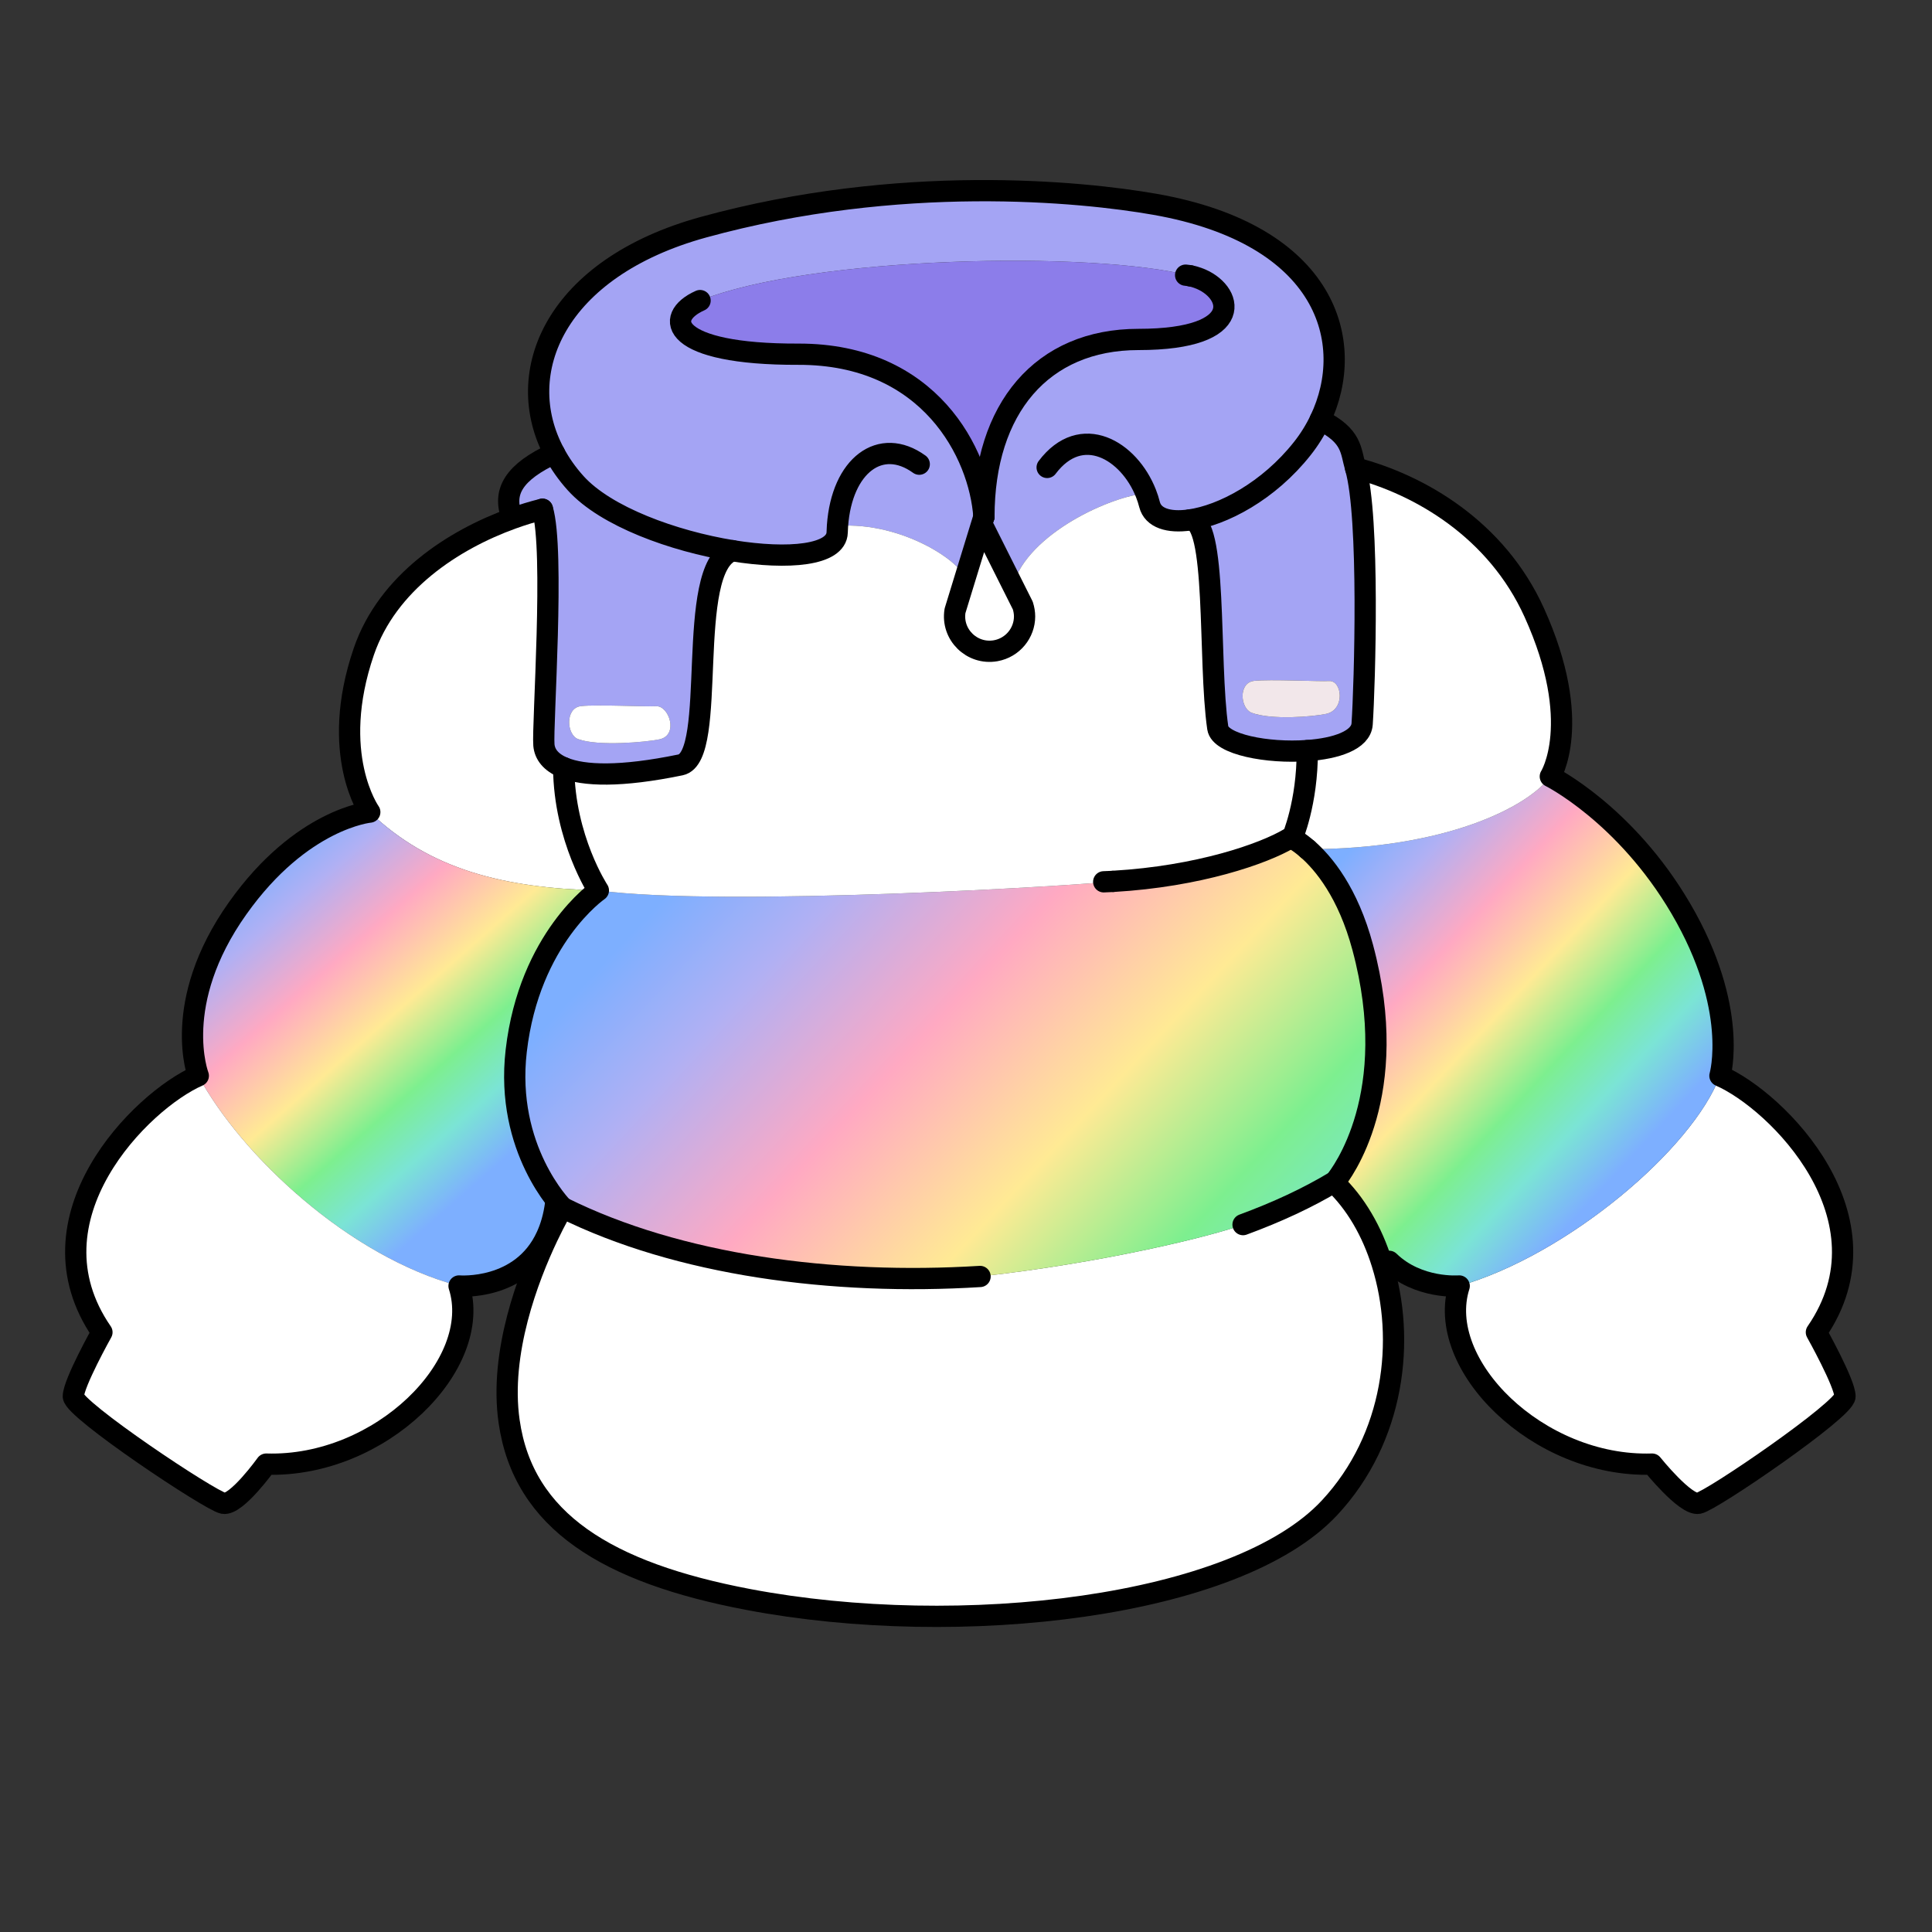
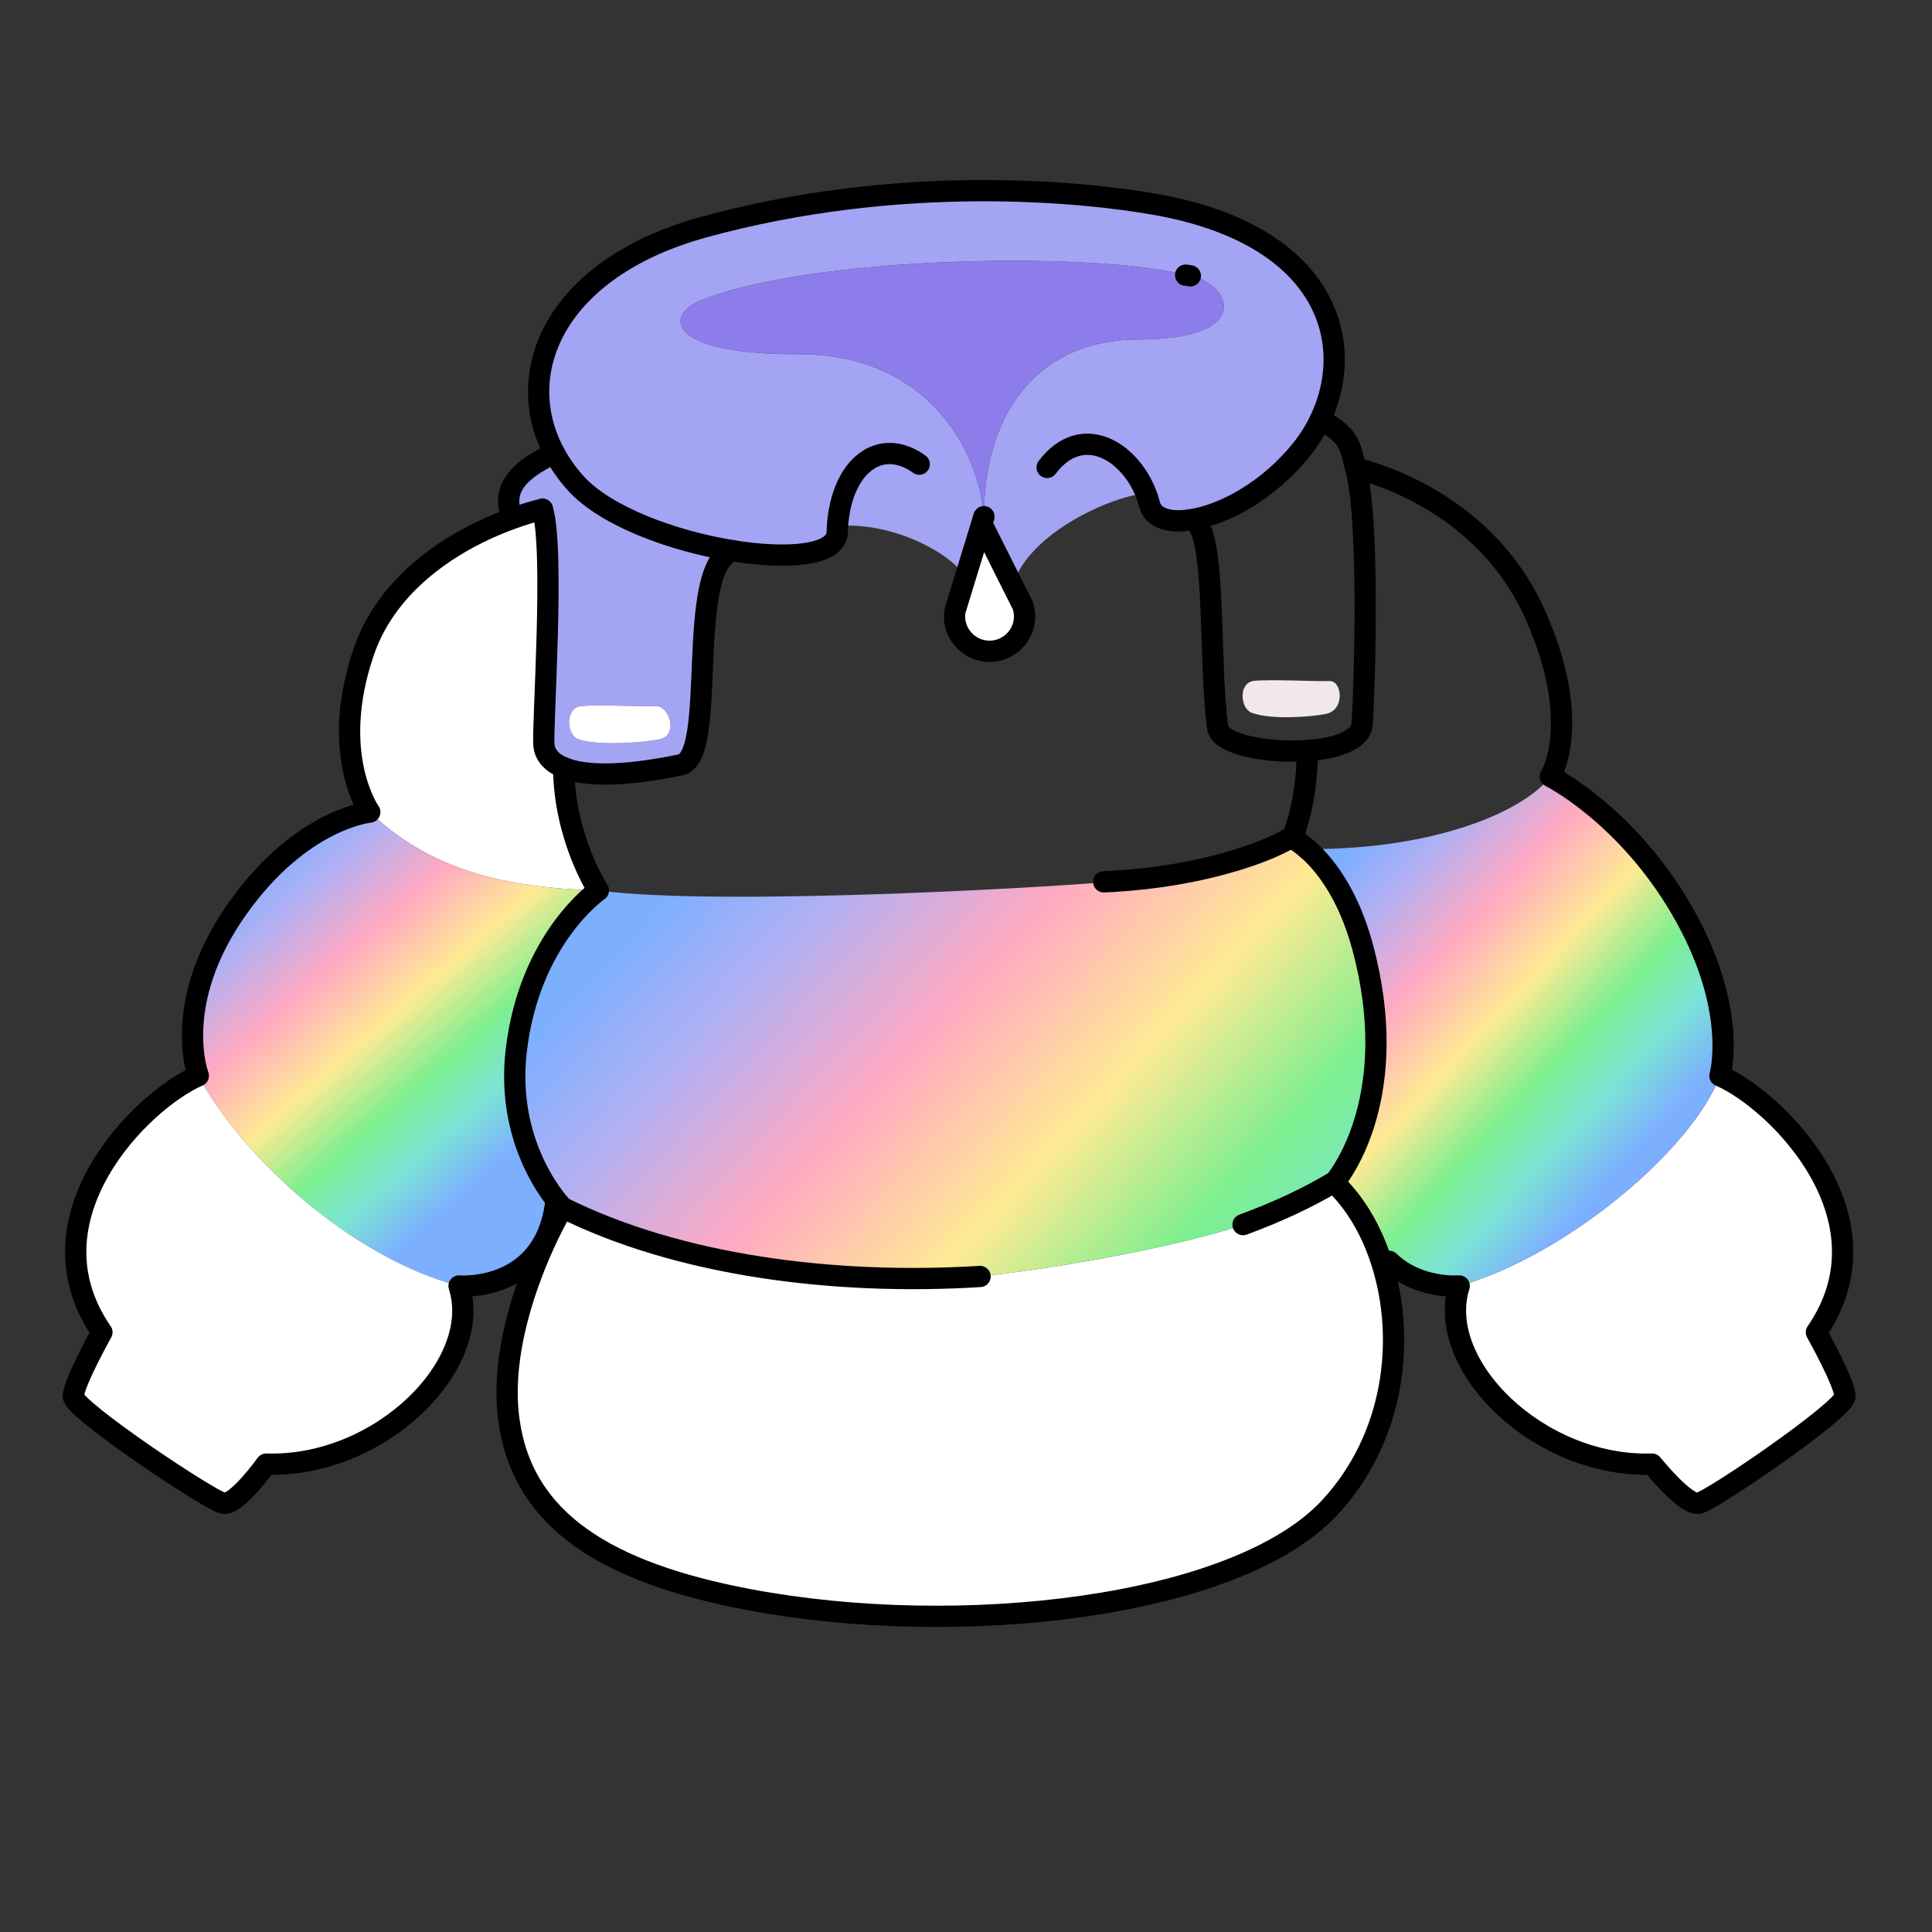
<svg xmlns="http://www.w3.org/2000/svg" xmlns:xlink="http://www.w3.org/1999/xlink" id="Layer_2" viewBox="0 0 1000 1000">
  <rect x="0" y="0" width="1000" height="1000" fill="#333333" stroke="none" />
  <defs>
    <style>.cls-1,.cls-2{fill:none;}.cls-3{fill:url(#linear-gradient);}.cls-4{fill:#f2e7ea;}.cls-5{fill:#fff;}.cls-6{fill:#8c7dea;}.cls-7{fill:#a4a4f4;}.cls-2{stroke:#000;stroke-linecap:round;stroke-linejoin:round;stroke-width:11px;}.cls-8{fill:url(#linear-gradient-3);}.cls-9{fill:url(#linear-gradient-2);}</style>
    <linearGradient id="linear-gradient" x1="684.37" y1="455.52" x2="841.76" y2="602.09" gradientUnits="userSpaceOnUse">
      <stop offset="0" stop-color="#7dafff" />
      <stop offset=".14" stop-color="#b0b0f4" />
      <stop offset=".33" stop-color="#ffa9c2" />
      <stop offset=".43" stop-color="#ffc9ab" />
      <stop offset=".53" stop-color="#ffea94" />
      <stop offset=".71" stop-color="#7def8f" />
      <stop offset=".85" stop-color="#7be4d5" />
      <stop offset="1" stop-color="#7dafff" />
    </linearGradient>
    <linearGradient id="linear-gradient-2" x1="375.15" y1="430.98" x2="701.49" y2="734.65" gradientUnits="userSpaceOnUse">
      <stop offset="0" stop-color="#7dafff" />
      <stop offset=".14" stop-color="#b0b0f4" />
      <stop offset=".33" stop-color="#ffa9c2" />
      <stop offset=".53" stop-color="#ffea94" />
      <stop offset=".71" stop-color="#7def8f" />
      <stop offset=".85" stop-color="#7be4d5" />
      <stop offset="1" stop-color="#7dafff" />
    </linearGradient>
    <linearGradient id="linear-gradient-3" x1="141.28" y1="438.52" x2="273.61" y2="588.9" xlink:href="#linear-gradient-2" />
  </defs>
  <g id="_02">
    <g>
      <rect class="cls-1" width="1000" height="1000" />
      <g>
        <g>
          <path class="cls-5" d="m940.16,689.58s14.8,26.44,14.8,33.2-69.04,54.08-75.8,55.32c-6.8,1.24-24.04-20.28-24.04-20.28-59.16,1.84-112.76-51.64-99.84-92.2,56.04-16.04,120.8-70.92,134.96-108.8,29.6,12.88,90.6,73.76,49.92,132.76Z" />
          <path class="cls-3" d="m869.92,470.14c30.48,51.96,20.32,86.68,20.32,86.68-14.16,37.88-78.92,92.76-134.96,108.8,0,0-21.28,1.8-36.24-12.76l-3.68,1.16c-5.2-16.76-13.72-31.4-24.8-41.88,0,0,.12-.12.32-.4,3.6-4.36,34.84-45.28,14.48-121.32-7.64-28.56-20.32-43.64-28.56-50.88,71.12,0,114.16-21.8,125.64-37.64,0,0,38.8,19.36,67.48,68.24Z" />
-           <path class="cls-5" d="m794.12,317.06c25.88,57.2,8.32,84.84,8.32,84.84-11.48,15.84-54.52,37.64-125.64,37.64h-.04c-4.72-4.16-7.96-5.68-7.96-5.68,0,0,7.96-18.16,7.84-45.36,14.92-1.04,27.8-5.36,28.4-13.76,1.36-20.04,3.96-107.24-3.4-132.48,33.24,8.68,72.96,31.68,92.48,74.8Z" />
          <path class="cls-5" d="m715.36,654.02c12.32,39.28,6.52,90.2-27.2,126.4-48.08,51.64-191.16,68.28-300.8,47.48-73.12-13.88-116.48-40.56-123.84-92.2-5.12-35.6,9.96-74.68,19.84-95.52,4.48-9.44,7.88-15.12,7.88-15.12,59.88,29.8,139.8,40.36,216.04,35.64,64-7.04,120.32-20.96,136.12-26.84,17.52-6.44,33.48-13.84,47.36-22.2l.12.08c-.2.28-.32.4-.32.4,11.08,10.48,19.6,25.12,24.8,41.88Z" />
          <path class="cls-9" d="m705.36,490.42c20.36,76.04-10.88,116.96-14.48,121.32l-.12-.08c-13.88,8.36-29.84,15.76-47.36,22.2-15.8,5.88-72.12,19.8-136.12,26.84-76.24,4.72-156.16-5.84-216.04-35.64,0,0-29.96-30.12-24.04-81.16,6.76-58.4,42.52-83,42.52-83,66.48,8.8,252.08-2.84,266.16-4.68.2,0,.32-.04.44-.04,44.04-2.56,77.8-14.28,91.2-22.32h1.28s3.24,1.52,7.96,5.68h.04c8.24,7.24,20.92,22.32,28.56,50.88Z" />
-           <path class="cls-7" d="m701.64,242.26c7.36,25.24,4.76,112.44,3.4,132.48-.6,8.4-13.48,12.72-28.4,13.76-20.6,1.52-45.08-3.2-46.32-11.72-5.08-34.84,0-109.36-14.6-107.64,17.04-2.36,41-14.96,58.4-37.04,3.6-4.56,6.72-9.56,9.2-14.8,16.84,8.44,15.64,15.8,18.32,24.92v.04Zm-15.2,127.24c10-2.16,8.24-17.52,1.44-17-4.76.32-30.8-1-38.8-.08-8.32,1-7.08,14.32-1.2,16.52,10.28,3.84,31.6,2.04,38.56.56Z" />
          <path class="cls-4" d="m687.88,352.5c6.8-.52,8.56,14.84-1.44,17-6.96,1.48-28.28,3.28-38.56-.56-5.88-2.2-7.12-15.52,1.2-16.52,8-.92,34.04.4,38.8.08Z" />
          <path class="cls-7" d="m509.28,267.42c0-55.92,30-91.72,79.96-91.72,57,0,49-25.44,30.68-31.88-1.2-.44-2.44-.8-3.72-1.04,0-.04-.04-.04-.08,0-50.04-13.12-196.52-10.28-253.76,12.8-19.36,8.6-15.28,27.96,50.92,27.76,67.96-.16,93.76,51.48,96,84.08Zm-1.12,3.64l-8.8,28.64c-.64-8-31.72-29.76-65.64-27.52h-.24c-.08,1.12-.12,2.24-.16,3.4-.32,11.88-25.2,14.16-54.2,9.48-30.52-4.96-65.6-17.68-81.16-34.96-4.4-4.88-8.08-10.12-10.96-15.52-22.48-41.84.6-95.88,77.04-116.96,101.52-27.92,195.64-18.56,233.68-11.88,89.32,15.68,104.68,71.6,85.6,111.56-2.48,5.24-5.6,10.24-9.2,14.8-17.4,22.08-41.36,34.68-58.4,37.04-10.88,1.56-18.96-1.04-20.72-8-.48-1.96-1.12-3.84-1.84-5.72-17.28,1.12-61,20.36-68.96,47.64l-16.04-32Z" />
-           <path class="cls-5" d="m575.88,456.22c-14.08,1.84-199.68,13.48-266.16,4.68,0,0-17.64-26.76-17.96-63.56,10.4,4.28,29.44,4.96,60.48-1.44,19.68-4.08,1.88-101.96,26.88-110.84,29,4.68,53.88,2.4,54.2-9.48.04-1.16.08-2.28.16-3.4h.24c33.92-2.24,65,19.52,65.64,27.52l-5.04,16.44c-2,12.28,8.76,22.84,21.04,20.68,8.88-1.6,14.96-9.28,14.96-17.76,0-1.84-.32-3.76-.92-5.64l-5.2-10.36c7.96-27.28,51.68-46.52,68.96-47.64.72,1.88,1.36,3.76,1.84,5.72,1.76,6.96,9.84,9.56,20.72,8,14.6-1.72,9.52,72.8,14.6,107.64,1.24,8.52,25.72,13.24,46.32,11.72.12,27.2-7.84,45.36-7.84,45.36h-1.28c-13.4,8.04-47.16,19.76-91.2,22.32-.12,0-.24.04-.44.04Z" />
          <path class="cls-6" d="m616.12,142.78s.08-.04.08,0c1.32.32,2.56.68,3.72,1.04,18.32,6.44,26.32,31.88-30.68,31.88-49.96,0-79.96,35.8-79.96,91.72-2.24-32.6-28.04-84.24-96-84.08-66.2.2-70.28-19.16-50.92-27.76,57.24-23.08,203.72-25.92,253.76-12.8Z" />
          <path class="cls-5" d="m529.4,313.42c.6,1.88.92,3.8.92,5.64,0,8.48-6.08,16.16-14.96,17.76-12.28,2.16-23.04-8.4-21.04-20.68l5.04-16.44,8.8-28.64,16.04,32,5.2,10.36Z" />
          <path class="cls-7" d="m379.12,285.06c-25,8.88-7.2,106.76-26.88,110.84-31.04,6.4-50.08,5.72-60.48,1.44-6.72-2.76-9.84-6.96-10.24-11.76-.84-9.64,5.68-101.2-.76-122-5,1.24-10.24,2.84-15.56,4.76l-.32-.92c-4.8-12.92,1-23.08,22.12-32.84,2.88,5.4,6.56,10.64,10.96,15.52,15.56,17.28,50.64,30,81.16,34.96Zm-37.72,97.6c10.04-2.16,4.88-17.6-1.92-17.12-4.76.36-30.8-1-38.8-.04-8.32.96-7.4,14.84-1.48,17.04,10.24,3.84,35.28,1.6,42.2.12Z" />
          <path class="cls-5" d="m339.48,365.54c6.8-.48,11.96,14.96,1.92,17.12-6.92,1.48-31.96,3.72-42.2-.12-5.92-2.2-6.84-16.08,1.48-17.04,8-.96,34.04.4,38.8.04Z" />
          <path class="cls-5" d="m291.76,397.34c.32,36.8,17.96,63.56,17.96,63.56-48.92-1.28-87.28-10.76-118.32-40.56,0,0-21.32-29.88-3.08-83.12,12.24-35.68,46.24-57.84,76.88-68.88,5.32-1.92,10.56-3.52,15.56-4.76,6.44,20.8-.08,112.36.76,122,.4,4.8,3.52,9,10.24,11.76Z" />
          <path class="cls-8" d="m282.88,639.94c-13,28.4-45.28,25.68-45.28,25.68-57.04-15.12-112.76-67.64-134.96-108.8,0,0-14.52-37.52,20.36-86.68,33-46.56,68.4-49.8,68.4-49.8,31.04,29.8,69.4,39.28,118.32,40.56,0,0-35.76,24.6-42.52,83-5.92,51.04,24.04,81.16,24.04,81.16,0,0-3.4,5.68-7.88,15.12l-.48-.24Z" />
          <path class="cls-5" d="m237.6,665.62c12.96,40.56-40.64,94.04-99.8,92.2,0,0-15.44,21.52-22.2,20.28-6.8-1.24-77.64-48.56-77.64-55.32s14.8-33.2,14.8-33.2c-40.68-59,20.32-119.88,49.88-132.76,22.2,41.16,77.92,93.68,134.96,108.8Z" />
        </g>
        <g>
          <path class="cls-2" d="m280.76,263.58c-5,1.24-10.24,2.84-15.56,4.76-30.64,11.04-64.64,33.2-76.88,68.88-18.24,53.24,3.08,83.12,3.08,83.12,0,0-35.4,3.24-68.4,49.8-34.88,49.16-20.36,86.68-20.36,86.68-29.56,12.88-90.56,73.76-49.88,132.76,0,0-14.8,26.44-14.8,33.2s70.84,54.08,77.64,55.32c6.76,1.24,22.2-20.28,22.2-20.28,59.16,1.84,112.76-51.64,99.8-92.2,0,0,32.28,2.72,45.28-25.68,2.16-4.68,3.8-10.2,4.68-16.76" />
          <path class="cls-2" d="m676.8,439.54c8.24,7.24,20.92,22.32,28.56,50.88,20.36,76.04-10.88,116.96-14.48,121.32-.2.28-.32.4-.32.4,11.08,10.48,19.6,25.12,24.8,41.88,12.32,39.28,6.52,90.2-27.2,126.4-48.08,51.64-191.16,68.28-300.8,47.48-73.12-13.88-116.48-40.56-123.84-92.2-5.12-35.6,9.96-74.68,19.84-95.52,4.48-9.44,7.88-15.12,7.88-15.12,0,0-29.96-30.12-24.04-81.16,6.76-58.4,42.52-83,42.52-83,0,0-17.64-26.76-17.96-63.56" />
          <path class="cls-2" d="m676.64,388.5c.12,27.2-7.84,45.36-7.84,45.36,0,0,3.24,1.52,7.96,5.68" />
          <path class="cls-2" d="m643.4,633.86c17.52-6.44,33.48-13.84,47.36-22.2" />
          <path class="cls-2" d="m576.32,456.18c44.04-2.56,77.8-14.28,91.2-22.32" />
          <path class="cls-2" d="m571.28,456.42c1.56-.08,3.08-.12,4.6-.2" />
          <path class="cls-2" d="m291.24,625.06c59.88,29.8,139.8,40.36,216.04,35.64" />
          <path class="cls-2" d="m719.04,652.86c14.96,14.56,36.24,12.76,36.24,12.76-12.92,40.56,40.68,94.04,99.84,92.2,0,0,17.24,21.52,24.04,20.28,6.76-1.24,75.8-48.56,75.8-55.32s-14.8-33.2-14.8-33.2c40.68-59-20.32-119.88-49.92-132.76,0,0,10.16-34.72-20.32-86.68-28.68-48.88-67.48-68.24-67.48-68.24,0,0,17.56-27.64-8.32-84.84-19.52-43.12-59.24-66.12-92.48-74.8" />
          <path class="cls-2" d="m509.28,267.42l-1.12,3.64-8.8,28.64-5.04,16.44c-2,12.28,8.76,22.84,21.04,20.68,8.88-1.6,14.96-9.28,14.96-17.76,0-1.84-.32-3.76-.92-5.64l-5.2-10.36-16.04-32" />
          <path class="cls-2" d="m379.2,285.02s-.04,0-.08.04c-25,8.88-7.2,106.76-26.88,110.84-31.04,6.4-50.08,5.72-60.48,1.44-6.72-2.76-9.84-6.96-10.24-11.76-.84-9.64,5.68-101.2-.76-122" />
-           <path class="cls-2" d="m509.28,267.42c-2.24-32.6-28.04-84.24-96-84.08-66.2.2-70.28-19.16-50.92-27.76" />
-           <path class="cls-2" d="m616.2,142.78c1.28.24,2.52.6,3.72,1.04,18.32,6.44,26.32,31.88-30.68,31.88-49.96,0-79.96,35.8-79.96,91.72" />
          <path class="cls-2" d="m613.68,142.42c.84.08,1.64.2,2.44.36" />
          <path class="cls-2" d="m475.8,240.26c-20-14.44-40.08.52-42.32,31.92-.08,1.12-.12,2.24-.16,3.4-.32,11.88-25.2,14.16-54.2,9.48-30.52-4.96-65.6-17.68-81.16-34.96-4.4-4.88-8.08-10.12-10.96-15.52-22.48-41.84.6-95.88,77.04-116.96,101.52-27.92,195.64-18.56,233.68-11.88,89.32,15.68,104.68,71.6,85.6,111.56-2.48,5.24-5.6,10.24-9.2,14.8-17.4,22.08-41.36,34.68-58.4,37.04-10.88,1.56-18.96-1.04-20.72-8-.48-1.96-1.12-3.84-1.84-5.72-8.76-22.4-33.44-37-51.16-13.48" />
          <path class="cls-2" d="m287,234.58c-21.12,9.76-26.92,19.92-22.12,32.84" />
          <path class="cls-2" d="m615.72,269.14c14.6-1.72,9.52,72.8,14.6,107.64,1.24,8.52,25.72,13.24,46.32,11.72,14.92-1.04,27.8-5.36,28.4-13.76,1.36-20.04,3.96-107.24-3.4-132.48v-.04c-2.68-9.12-1.48-16.48-18.32-24.92" />
        </g>
      </g>
    </g>
  </g>
</svg>